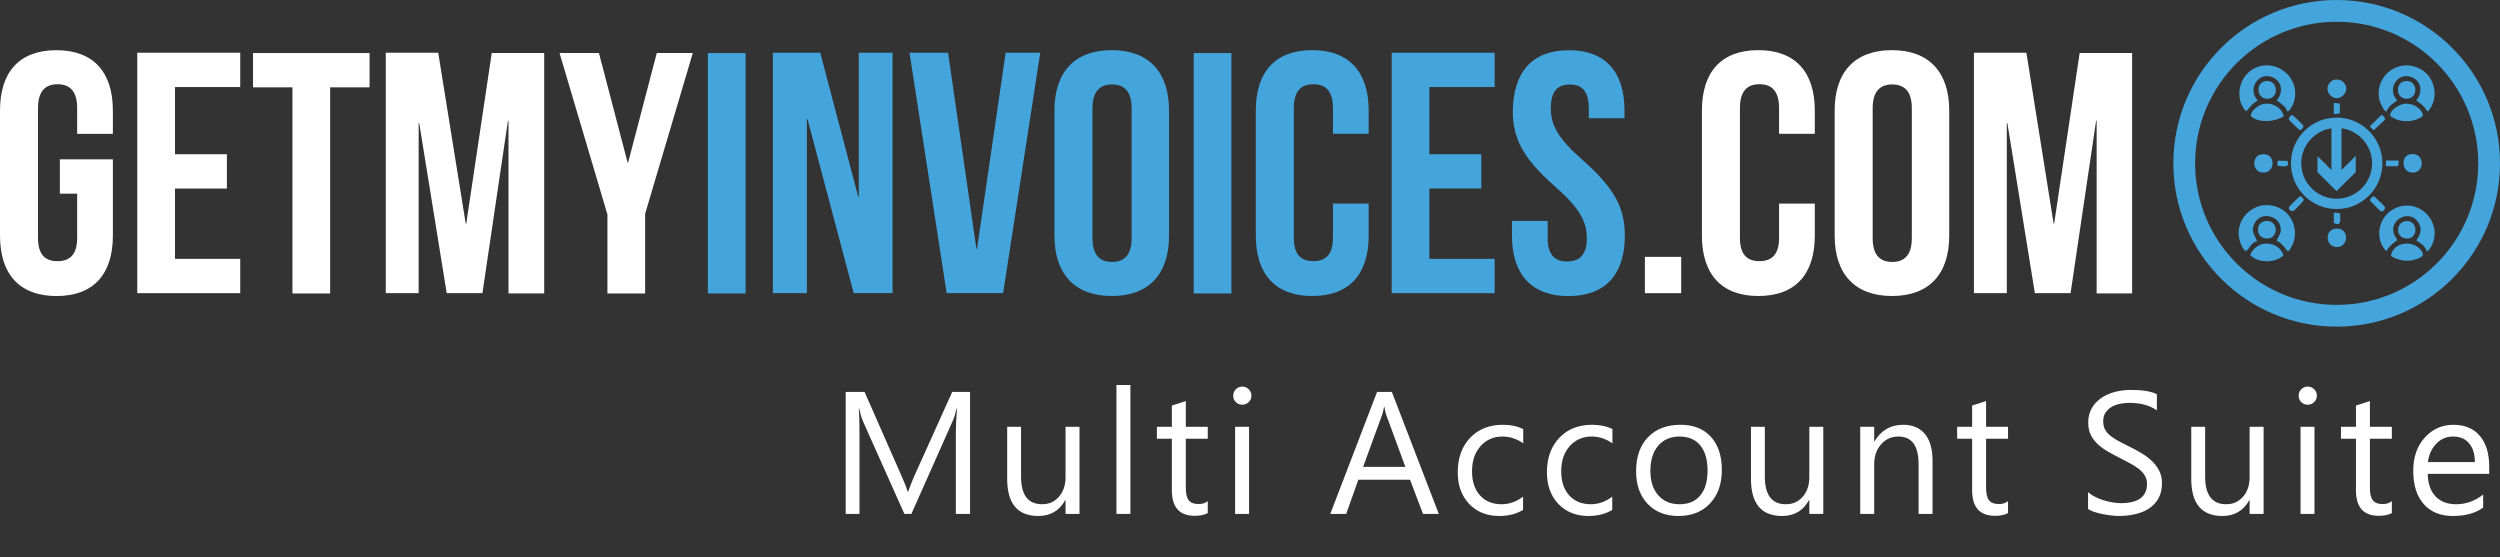
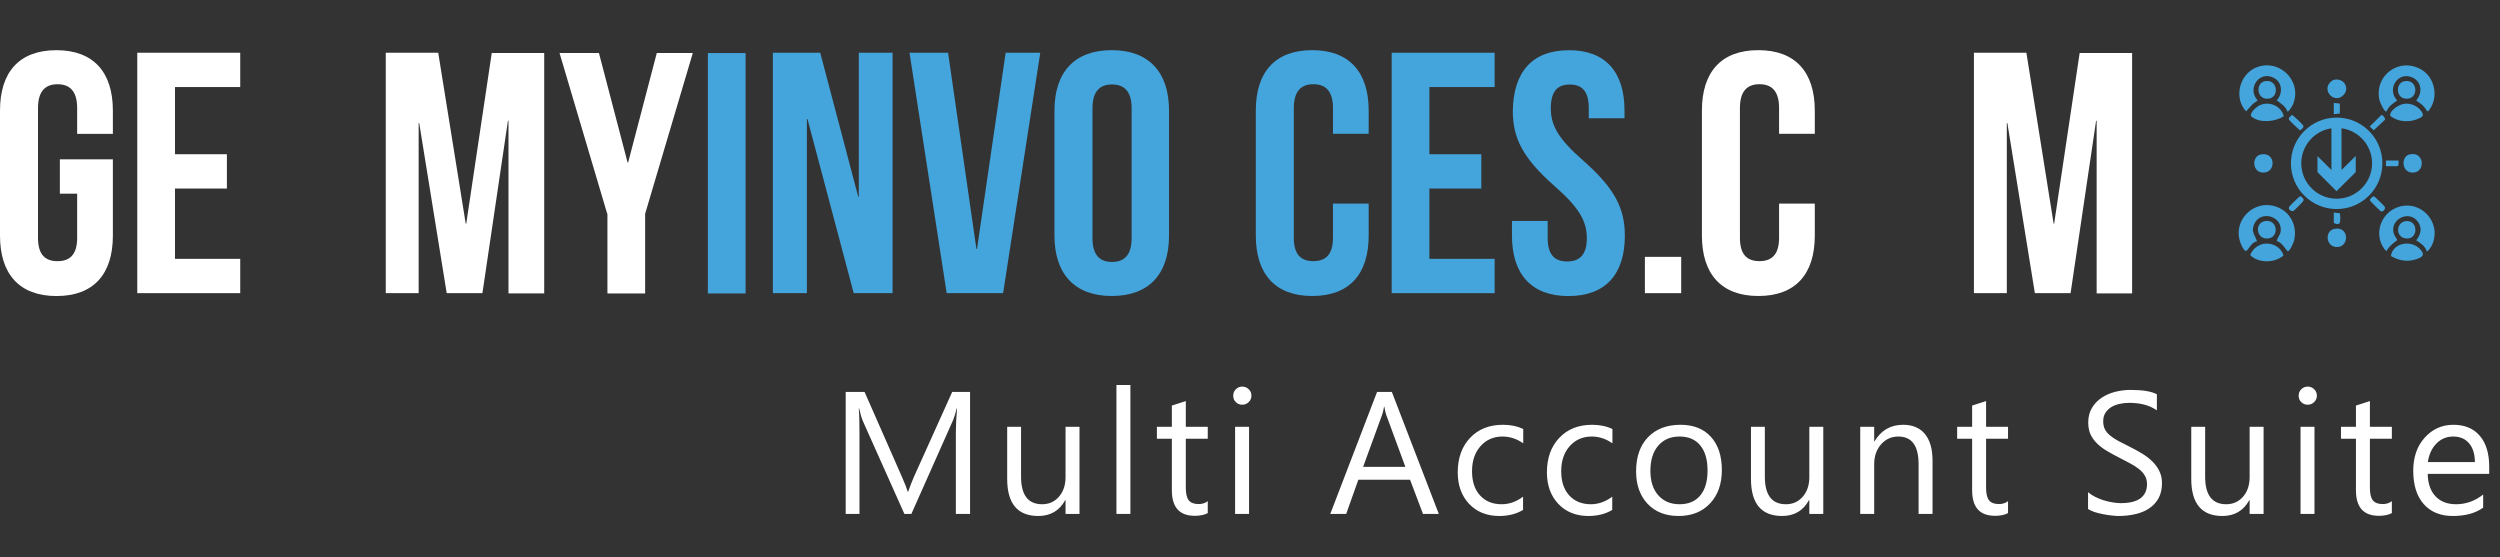
<svg xmlns="http://www.w3.org/2000/svg" width="1148" height="256" viewBox="0 0 1148 256" fill="none">
  <rect x="0" y="0" width="1148" height="256" fill="#333333" stroke="none" />
  <g clip-path="url(#clip0_2163_70)">
-     <circle cx="1073" cy="75" r="70" stroke="#44A4DC" stroke-width="10" />
    <path d="M27.473 73.172H51.832V108.201C51.832 125.902 42.979 135.937 25.916 135.937C8.853 135.937 0 125.784 0 108.201V50.784C0 33.083 8.853 23.048 25.916 23.048C42.979 23.048 51.832 33.201 51.832 50.784V61.462H35.429V49.616C35.429 41.679 31.908 38.684 26.441 38.684C20.973 38.684 17.452 41.679 17.452 49.616V109.25C17.452 117.187 20.973 119.929 26.441 119.929C31.908 119.929 35.429 117.069 35.429 109.25V88.944H27.49V73.189L27.473 73.172Z" fill="white" />
    <path d="M80.354 70.82H104.188V86.575H80.354V118.863H110.316V134.617H63.038V24.216H110.316V39.971H80.354V70.82Z" fill="white" />
-     <path d="M116.037 24.352H169.697V40.106H151.602V134.753H134.285V40.106H116.189V24.352H116.037Z" fill="white" />
    <path d="M213.844 102.719H214.098L225.812 24.334H249.9V134.736H233.497V55.455H233.243L221.529 134.617H205.127L192.499 56.504H192.245V134.617H177.146V24.216H201.233L213.861 102.719H213.844Z" fill="white" />
    <path d="M278.829 98.167L256.941 24.352H275.037L288.189 74.611H288.443L301.596 24.352H318.134L296.247 98.167V134.753H278.93V98.167H278.795H278.829Z" fill="white" />
    <path d="M325.057 24.352H342.374V134.753H325.057V24.352Z" fill="#44A4DC" />
    <path d="M370.778 54.676H370.524V134.617H354.9V24.216H376.652L394.104 90.349H394.358V24.216H409.863V134.617H392.022L370.795 54.676H370.778Z" fill="#44A4DC" />
    <path d="M448.391 114.311H448.644L461.797 24.216H477.692L460.629 134.617H434.713L417.65 24.216H435.356L448.374 114.311H448.391Z" fill="#44A4DC" />
    <path d="M484.209 50.767C484.209 33.066 493.451 23.031 510.514 23.031C527.577 23.031 536.819 33.185 536.819 50.767V108.185C536.819 125.885 527.577 135.92 510.514 135.92C493.451 135.92 484.209 125.767 484.209 108.185V50.767ZM501.661 109.352C501.661 117.289 505.182 120.284 510.65 120.284C516.117 120.284 519.638 117.289 519.638 109.352V49.718C519.638 41.781 516.117 38.786 510.65 38.786C505.182 38.786 501.661 41.781 501.661 49.718V109.352Z" fill="#44A4DC" />
-     <path d="M548.144 24.352H565.46V134.753H548.144V24.352Z" fill="#44A4DC" />
    <path d="M628.498 93.479V108.185C628.498 125.885 619.645 135.92 602.582 135.92C585.519 135.92 576.666 125.767 576.666 108.185V50.767C576.666 33.066 585.519 23.031 602.582 23.031C619.645 23.031 628.498 33.185 628.498 50.767V61.445H612.095V49.599C612.095 41.663 608.574 38.667 603.107 38.667C597.639 38.667 594.118 41.663 594.118 49.599V109.234C594.118 117.17 597.639 119.912 603.107 119.912C608.574 119.912 612.095 117.052 612.095 109.234V93.479H628.498Z" fill="#44A4DC" />
    <path d="M656.377 70.82H680.211V86.575H656.377V118.863H686.339V134.617H639.061V24.216H686.339V39.971H656.377V70.82Z" fill="#44A4DC" />
    <path d="M720.448 23.048C737.375 23.048 745.974 33.201 745.974 50.784V54.303H729.572V49.751C729.572 41.815 726.44 38.819 720.854 38.819C715.268 38.819 712.136 41.815 712.136 49.751C712.136 57.688 715.657 63.814 726.982 73.713C741.438 86.473 746.127 95.594 746.127 108.218C746.127 125.919 737.274 135.954 720.211 135.954C703.148 135.954 694.295 125.801 694.295 108.218V101.449H710.698V109.386C710.698 117.322 714.218 120.064 719.686 120.064C725.154 120.064 728.674 117.204 728.674 109.386C728.674 101.568 725.154 95.323 713.829 85.424C699.373 72.664 694.684 63.543 694.684 50.919C694.938 33.083 703.537 23.065 720.465 23.065H720.448V23.048Z" fill="#44A4DC" />
    <path d="M772.008 117.949V134.618H755.335V117.949H772.008Z" fill="white" />
    <path d="M833.353 93.479V108.185C833.353 125.885 824.5 135.92 807.437 135.92C790.375 135.92 781.521 125.767 781.521 108.185V50.767C781.521 33.066 790.375 23.031 807.437 23.031C824.5 23.031 833.353 33.185 833.353 50.767V61.445H816.951V49.599C816.951 41.663 813.43 38.667 807.962 38.667C802.495 38.667 798.974 41.663 798.974 49.599V109.234C798.974 117.17 802.495 119.912 807.962 119.912C813.43 119.912 816.951 117.052 816.951 109.234V93.479H833.353Z" fill="white" />
-     <path d="M842.478 50.767C842.478 33.066 851.72 23.031 868.783 23.031C885.846 23.031 895.088 33.185 895.088 50.767V108.185C895.088 125.885 885.846 135.92 868.783 135.92C851.72 135.92 842.478 125.767 842.478 108.185V50.767ZM859.93 109.352C859.93 117.289 863.451 120.284 868.918 120.284C874.386 120.284 877.907 117.289 877.907 109.352V49.718C877.907 41.781 874.386 38.786 868.918 38.786C863.451 38.786 859.93 41.781 859.93 49.718V109.352Z" fill="white" />
    <path d="M943.009 102.719H943.263L954.977 24.334H979.064V134.736H962.78V55.455H962.526L950.812 134.617H934.41L921.782 56.504H921.528V134.617H906.429V24.216H930.516L943.026 102.719H943.009Z" fill="white" />
    <path d="M445.453 236H438.93V198.422C438.93 195.453 439.112 191.82 439.477 187.523H439.32C438.695 190.049 438.135 191.859 437.641 192.953L418.5 236H415.297L396.195 193.266C395.648 192.016 395.089 190.102 394.516 187.523H394.359C394.568 189.763 394.672 193.422 394.672 198.5V236H388.344V179.984H397.016L414.203 219.047C415.531 222.042 416.391 224.281 416.781 225.766H417.016C418.135 222.693 419.034 220.401 419.711 218.891L437.25 179.984H445.453V236ZM495.703 236H489.297V229.672H489.141C486.484 234.516 482.37 236.938 476.797 236.938C467.266 236.938 462.5 231.26 462.5 219.906V196H468.867V218.891C468.867 227.328 472.096 231.547 478.555 231.547C481.68 231.547 484.245 230.401 486.25 228.109C488.281 225.792 489.297 222.771 489.297 219.047V196H495.703V236ZM519.078 236H512.672V176.781H519.078V236ZM554.602 235.609C553.091 236.443 551.099 236.859 548.625 236.859C541.62 236.859 538.117 232.953 538.117 225.141V201.469H531.242V196H538.117V186.234L544.523 184.164V196H554.602V201.469H544.523V224.008C544.523 226.69 544.979 228.604 545.891 229.75C546.802 230.896 548.312 231.469 550.422 231.469C552.036 231.469 553.43 231.026 554.602 230.141V235.609ZM570.438 185.844C569.292 185.844 568.315 185.453 567.508 184.672C566.701 183.891 566.297 182.901 566.297 181.703C566.297 180.505 566.701 179.516 567.508 178.734C568.315 177.927 569.292 177.523 570.438 177.523C571.609 177.523 572.599 177.927 573.406 178.734C574.24 179.516 574.656 180.505 574.656 181.703C574.656 182.849 574.24 183.826 573.406 184.633C572.599 185.44 571.609 185.844 570.438 185.844ZM573.562 236H567.156V196H573.562V236ZM660.703 236H653.438L647.5 220.297H623.75L618.164 236H610.859L632.344 179.984H639.141L660.703 236ZM645.352 214.398L636.562 190.531C636.276 189.75 635.99 188.5 635.703 186.781H635.547C635.286 188.37 634.987 189.62 634.648 190.531L625.938 214.398H645.352ZM699.391 234.164C696.318 236.013 692.672 236.938 688.453 236.938C682.75 236.938 678.141 235.089 674.625 231.391C671.135 227.667 669.391 222.849 669.391 216.938C669.391 210.349 671.279 205.062 675.055 201.078C678.831 197.068 683.87 195.062 690.172 195.062C693.688 195.062 696.786 195.714 699.469 197.016V203.578C696.5 201.495 693.323 200.453 689.938 200.453C685.849 200.453 682.49 201.924 679.859 204.867C677.255 207.784 675.953 211.625 675.953 216.391C675.953 221.078 677.177 224.776 679.625 227.484C682.099 230.193 685.406 231.547 689.547 231.547C693.036 231.547 696.318 230.388 699.391 228.07V234.164ZM740.344 234.164C737.271 236.013 733.625 236.938 729.406 236.938C723.703 236.938 719.094 235.089 715.578 231.391C712.089 227.667 710.344 222.849 710.344 216.938C710.344 210.349 712.232 205.062 716.008 201.078C719.784 197.068 724.823 195.062 731.125 195.062C734.641 195.062 737.74 195.714 740.422 197.016V203.578C737.453 201.495 734.276 200.453 730.891 200.453C726.802 200.453 723.443 201.924 720.812 204.867C718.208 207.784 716.906 211.625 716.906 216.391C716.906 221.078 718.13 224.776 720.578 227.484C723.052 230.193 726.359 231.547 730.5 231.547C733.99 231.547 737.271 230.388 740.344 228.07V234.164ZM770.75 236.938C764.839 236.938 760.112 235.076 756.57 231.352C753.055 227.602 751.297 222.641 751.297 216.469C751.297 209.75 753.133 204.503 756.805 200.727C760.477 196.951 765.438 195.062 771.688 195.062C777.651 195.062 782.299 196.898 785.633 200.57C788.992 204.242 790.672 209.333 790.672 215.844C790.672 222.224 788.862 227.341 785.242 231.195C781.648 235.023 776.818 236.938 770.75 236.938ZM771.219 200.453C767.104 200.453 763.849 201.859 761.453 204.672C759.057 207.458 757.859 211.312 757.859 216.234C757.859 220.974 759.07 224.711 761.492 227.445C763.914 230.18 767.156 231.547 771.219 231.547C775.359 231.547 778.536 230.206 780.75 227.523C782.99 224.841 784.109 221.026 784.109 216.078C784.109 211.078 782.99 207.224 780.75 204.516C778.536 201.807 775.359 200.453 771.219 200.453ZM837.25 236H830.844V229.672H830.688C828.031 234.516 823.917 236.938 818.344 236.938C808.812 236.938 804.047 231.26 804.047 219.906V196H810.414V218.891C810.414 227.328 813.643 231.547 820.102 231.547C823.227 231.547 825.792 230.401 827.797 228.109C829.828 225.792 830.844 222.771 830.844 219.047V196H837.25V236ZM887.422 236H881.016V213.188C881.016 204.698 877.917 200.453 871.719 200.453C868.516 200.453 865.859 201.664 863.75 204.086C861.667 206.482 860.625 209.516 860.625 213.188V236H854.219V196H860.625V202.641H860.781C863.802 197.589 868.177 195.062 873.906 195.062C878.281 195.062 881.628 196.482 883.945 199.32C886.263 202.133 887.422 206.208 887.422 211.547V236ZM922.086 235.609C920.576 236.443 918.583 236.859 916.109 236.859C909.104 236.859 905.602 232.953 905.602 225.141V201.469H898.727V196H905.602V186.234L912.008 184.164V196H922.086V201.469H912.008V224.008C912.008 226.69 912.464 228.604 913.375 229.75C914.286 230.896 915.797 231.469 917.906 231.469C919.521 231.469 920.914 231.026 922.086 230.141V235.609ZM958.836 233.734V226C959.721 226.781 960.776 227.484 962 228.109C963.25 228.734 964.552 229.268 965.906 229.711C967.286 230.128 968.667 230.453 970.047 230.688C971.427 230.922 972.703 231.039 973.875 231.039C977.911 231.039 980.919 230.297 982.898 228.812C984.904 227.302 985.906 225.141 985.906 222.328C985.906 220.818 985.568 219.503 984.891 218.383C984.24 217.263 983.328 216.247 982.156 215.336C980.984 214.398 979.591 213.513 977.977 212.68C976.388 211.82 974.669 210.922 972.82 209.984C970.867 208.995 969.044 207.992 967.352 206.977C965.659 205.961 964.188 204.841 962.938 203.617C961.688 202.393 960.698 201.013 959.969 199.477C959.266 197.914 958.914 196.091 958.914 194.008C958.914 191.456 959.474 189.242 960.594 187.367C961.714 185.466 963.185 183.904 965.008 182.68C966.831 181.456 968.901 180.544 971.219 179.945C973.562 179.346 975.945 179.047 978.367 179.047C983.888 179.047 987.911 179.711 990.438 181.039V188.422C987.13 186.13 982.885 184.984 977.703 184.984C976.271 184.984 974.839 185.141 973.406 185.453C971.974 185.74 970.698 186.221 969.578 186.898C968.458 187.576 967.547 188.448 966.844 189.516C966.141 190.583 965.789 191.885 965.789 193.422C965.789 194.854 966.049 196.091 966.57 197.133C967.117 198.174 967.911 199.125 968.953 199.984C969.995 200.844 971.258 201.677 972.742 202.484C974.253 203.292 975.984 204.177 977.938 205.141C979.943 206.13 981.844 207.172 983.641 208.266C985.438 209.359 987.013 210.57 988.367 211.898C989.721 213.227 990.789 214.698 991.57 216.312C992.378 217.927 992.781 219.776 992.781 221.859C992.781 224.62 992.234 226.964 991.141 228.891C990.073 230.792 988.615 232.341 986.766 233.539C984.943 234.737 982.833 235.596 980.438 236.117C978.042 236.664 975.516 236.938 972.859 236.938C971.974 236.938 970.88 236.859 969.578 236.703C968.276 236.573 966.948 236.365 965.594 236.078C964.24 235.818 962.951 235.492 961.727 235.102C960.529 234.685 959.565 234.229 958.836 233.734ZM1039.44 236H1033.03V229.672H1032.88C1030.22 234.516 1026.1 236.938 1020.53 236.938C1011 236.938 1006.23 231.26 1006.23 219.906V196H1012.6V218.891C1012.6 227.328 1015.83 231.547 1022.29 231.547C1025.41 231.547 1027.98 230.401 1029.98 228.109C1032.02 225.792 1033.03 222.771 1033.03 219.047V196H1039.44V236ZM1059.69 185.844C1058.54 185.844 1057.57 185.453 1056.76 184.672C1055.95 183.891 1055.55 182.901 1055.55 181.703C1055.55 180.505 1055.95 179.516 1056.76 178.734C1057.57 177.927 1058.54 177.523 1059.69 177.523C1060.86 177.523 1061.85 177.927 1062.66 178.734C1063.49 179.516 1063.91 180.505 1063.91 181.703C1063.91 182.849 1063.49 183.826 1062.66 184.633C1061.85 185.44 1060.86 185.844 1059.69 185.844ZM1062.81 236H1056.41V196H1062.81V236ZM1098.34 235.609C1096.83 236.443 1094.83 236.859 1092.36 236.859C1085.35 236.859 1081.85 232.953 1081.85 225.141V201.469H1074.98V196H1081.85V186.234L1088.26 184.164V196H1098.34V201.469H1088.26V224.008C1088.26 226.69 1088.71 228.604 1089.62 229.75C1090.54 230.896 1092.05 231.469 1094.16 231.469C1095.77 231.469 1097.16 231.026 1098.34 230.141V235.609ZM1143.04 217.602H1114.8C1114.9 222.055 1116.1 225.492 1118.39 227.914C1120.68 230.336 1123.83 231.547 1127.84 231.547C1132.35 231.547 1136.49 230.062 1140.27 227.094V233.109C1136.75 235.661 1132.1 236.938 1126.32 236.938C1120.67 236.938 1116.23 235.128 1113 231.508C1109.77 227.862 1108.16 222.745 1108.16 216.156C1108.16 209.932 1109.91 204.867 1113.43 200.961C1116.97 197.029 1121.36 195.062 1126.59 195.062C1131.83 195.062 1135.88 196.755 1138.74 200.141C1141.61 203.526 1143.04 208.227 1143.04 214.242V217.602ZM1136.48 212.172C1136.45 208.474 1135.55 205.596 1133.78 203.539C1132.04 201.482 1129.6 200.453 1126.48 200.453C1123.46 200.453 1120.89 201.534 1118.78 203.695C1116.67 205.857 1115.37 208.682 1114.88 212.172H1136.48Z" fill="white" />
    <path d="M1045.53 110.811C1045.63 108.881 1047.25 108.052 1047.34 105.76C1047.61 98.966 1038.08 96.639 1035.22 102.704C1033.47 106.441 1035.39 107.564 1036.41 110.821C1034.02 111.182 1033.06 113.8 1031.72 115.026C1030.74 115.923 1029.56 113.257 1029.19 112.425C1024.02 100.761 1036.73 89.532 1047.79 96.116C1052.83 99.118 1054.99 105.457 1053.26 111.021C1053.02 111.795 1051.38 115.581 1050.5 115.362C1050.17 115.278 1047.27 110.563 1045.52 110.808L1045.53 110.811Z" fill="#44A4DC" />
    <path d="M1095.93 51.135C1094.93 51.816 1092.78 46.703 1092.61 45.906C1090.17 34.377 1102.15 25.912 1112.21 32.15C1117.71 35.562 1119.6 43.518 1116.38 49.104C1114.41 52.532 1114.7 50.847 1113.25 49.191C1112.16 47.933 1110.86 47.078 1109.52 46.122C1112.48 42.782 1112.14 37.55 1107.8 35.588C1101.13 32.573 1095.79 40.926 1100.79 46.122C1098.92 47.468 1096.73 48.833 1095.93 51.135Z" fill="#44A4DC" />
    <path d="M1050.34 51.134C1049.55 48.833 1047.36 47.468 1045.49 46.122C1048.29 42.956 1048.18 37.93 1044.21 35.787C1037.51 32.172 1031.61 40.69 1036.75 46.122L1034.49 47.742L1031.42 51.131C1025.79 45.205 1028.15 34.693 1035.44 31.272C1046.01 26.321 1057.25 36.678 1053.08 47.581C1052.84 48.213 1051.05 51.621 1050.34 51.134Z" fill="#44A4DC" />
    <path d="M1114.38 115.362C1113.6 112.977 1111.53 111.634 1109.52 110.356C1111.54 107.764 1112.39 104.95 1110.44 102.026C1106.34 95.877 1096.66 100.945 1099.44 107.845C1099.69 108.481 1100.88 109.901 1100.77 110.33C1098.75 111.795 1097.05 113.151 1095.78 115.359C1089.82 109.088 1092.45 98.64 1100.36 95.403C1111.14 90.988 1121.58 101.936 1116.8 112.46C1116.56 112.996 1114.95 115.752 1114.39 115.365L1114.38 115.362Z" fill="#44A4DC" />
    <path d="M1039.91 111.898C1043.6 111.449 1047.57 113.589 1048.57 117.307C1044.65 120.867 1037.03 120.951 1033.29 117.143C1034.32 114.367 1036.96 112.253 1039.91 111.898H1039.91Z" fill="#44A4DC" />
    <path d="M1103.95 47.672C1106.99 47.265 1110.17 48.627 1111.93 51.157C1113.35 53.197 1112.29 53.755 1110.26 54.614C1107.6 55.737 1104.49 55.95 1101.69 55.243C1100.84 55.03 1097.6 53.759 1097.57 52.932C1097.49 50.509 1101.81 47.956 1103.95 47.668L1103.95 47.672Z" fill="#44A4DC" />
    <path d="M1048.7 53.371C1044.77 55.943 1037.91 56.637 1034.04 53.684C1032.44 52.455 1035.7 49.527 1036.84 48.801C1041.22 45.999 1047.54 48.327 1048.7 53.371Z" fill="#44A4DC" />
    <path d="M1097.92 117.585C1098.7 111.494 1107.09 110.029 1111.14 114.238C1113.61 116.803 1112.81 117.911 1109.74 118.976C1105.52 120.444 1101.73 119.731 1097.92 117.585Z" fill="#44A4DC" />
    <path d="M1071.6 36.692C1076.36 35.465 1079.36 40.687 1075.89 43.879C1071.79 47.659 1066.22 41.646 1070.05 37.731C1070.33 37.447 1071.25 36.782 1071.6 36.692H1071.6Z" fill="#44A4DC" />
    <path d="M1071.92 105.111C1079.05 103.632 1078.93 114.135 1072.53 113.405C1067.94 112.886 1067.55 106.014 1071.92 105.111Z" fill="#44A4DC" />
    <path d="M1038.28 70.902C1045.37 69.595 1045.19 80.168 1038.56 79.197C1034.15 78.551 1034 71.693 1038.28 70.902Z" fill="#44A4DC" />
    <path d="M1106.52 70.893C1113.72 69.238 1113.94 80.195 1107.12 79.195C1102.75 78.552 1102.59 71.794 1106.52 70.893Z" fill="#44A4DC" />
    <path d="M1039.9 101.56C1045.83 100.343 1046.85 108.741 1041.69 109.483C1036.13 110.28 1035.15 102.534 1039.9 101.56Z" fill="#44A4DC" />
    <path d="M1103.93 37.327C1110.51 35.822 1110.97 46.012 1104.55 45.305C1100.09 44.811 1100.07 38.211 1103.93 37.327Z" fill="#44A4DC" />
    <path d="M1039.89 37.327C1046.2 35.868 1047.04 45.676 1040.81 45.337C1036.17 45.086 1035.9 38.25 1039.89 37.327Z" fill="#44A4DC" />
    <path d="M1104.59 101.557C1110.73 100.673 1110.71 110.704 1104.33 109.413C1099.86 108.509 1100.42 102.161 1104.59 101.557Z" fill="#44A4DC" />
    <path d="M1089.7 90.223C1090.15 90.103 1090.29 90.275 1090.62 90.491C1091.01 90.752 1095.01 94.745 1095.14 95.035C1095.57 95.958 1094.12 97.627 1093.18 96.984C1092.76 96.694 1088.48 92.427 1088.32 92.121V91.482C1088.73 91.175 1089.25 90.339 1089.7 90.223Z" fill="#44A4DC" />
    <path d="M1052.49 52.774C1052.83 52.713 1057.45 57.221 1057.63 57.599C1058.1 58.619 1056.91 59.245 1056.28 59.829C1055.93 59.891 1051.31 55.382 1051.14 55.004C1050.67 53.984 1051.86 53.358 1052.49 52.774Z" fill="#44A4DC" />
    <path d="M1093.56 52.774C1094.13 52.674 1095.52 54.33 1095.15 55.001L1090 59.829L1088.19 58.077L1093.56 52.777V52.774Z" fill="#44A4DC" />
    <path d="M1056.75 90.254L1057.79 91.378C1057.85 91.758 1057.77 92.097 1057.61 92.439C1057.47 92.717 1053.52 96.674 1053.24 96.806C1052.07 97.352 1050.64 96.109 1051.14 95.034C1051.27 94.744 1055.27 90.755 1055.66 90.493C1056 90.264 1056.33 90.003 1056.75 90.251L1056.75 90.254Z" fill="#44A4DC" />
    <path d="M1101.44 73.731L1101.39 75.777L1100.95 76.312H1095.62V73.731H1101.44Z" fill="#44A4DC" />
    <path d="M1071.68 52.429V47.265L1074.45 47.565V52.125L1071.68 52.429Z" fill="#44A4DC" />
    <path d="M1071.68 97.613L1074.45 97.917C1074.68 98.249 1074.68 101.07 1074.61 101.664C1074.42 103.252 1072.76 103.129 1071.68 102.293V97.613Z" fill="#44A4DC" />
-     <path d="M1046.34 73.775L1050.36 73.872C1051.88 77.161 1048.29 76.374 1046.11 76.173C1045.61 75.822 1045.57 74.014 1046.34 73.779V73.775Z" fill="#44A4DC" />
    <path d="M1072.99 53.994C1061.4 53.994 1051.99 63.4 1051.99 74.994C1051.99 86.589 1061.4 95.994 1072.99 95.994C1084.59 95.994 1093.99 86.589 1093.99 74.994C1093.99 63.4 1084.59 53.994 1072.99 53.994ZM1072.99 91.251C1064.02 91.251 1056.74 83.959 1056.74 74.994C1056.74 66.844 1062.76 60.078 1070.59 58.913V78.036L1064.18 71.673V79.036L1072.92 87.783L1081.75 79.036V71.602L1075.22 78.074V58.913V58.889C1083.14 59.974 1089.26 66.778 1089.26 74.989C1089.26 83.959 1081.96 91.246 1073 91.246H1072.99V91.251Z" fill="#44A4DC" />
  </g>
  <defs>
    <clipPath id="clip0_2163_70">
      <rect width="1148" height="256" fill="white" />
    </clipPath>
  </defs>
</svg>